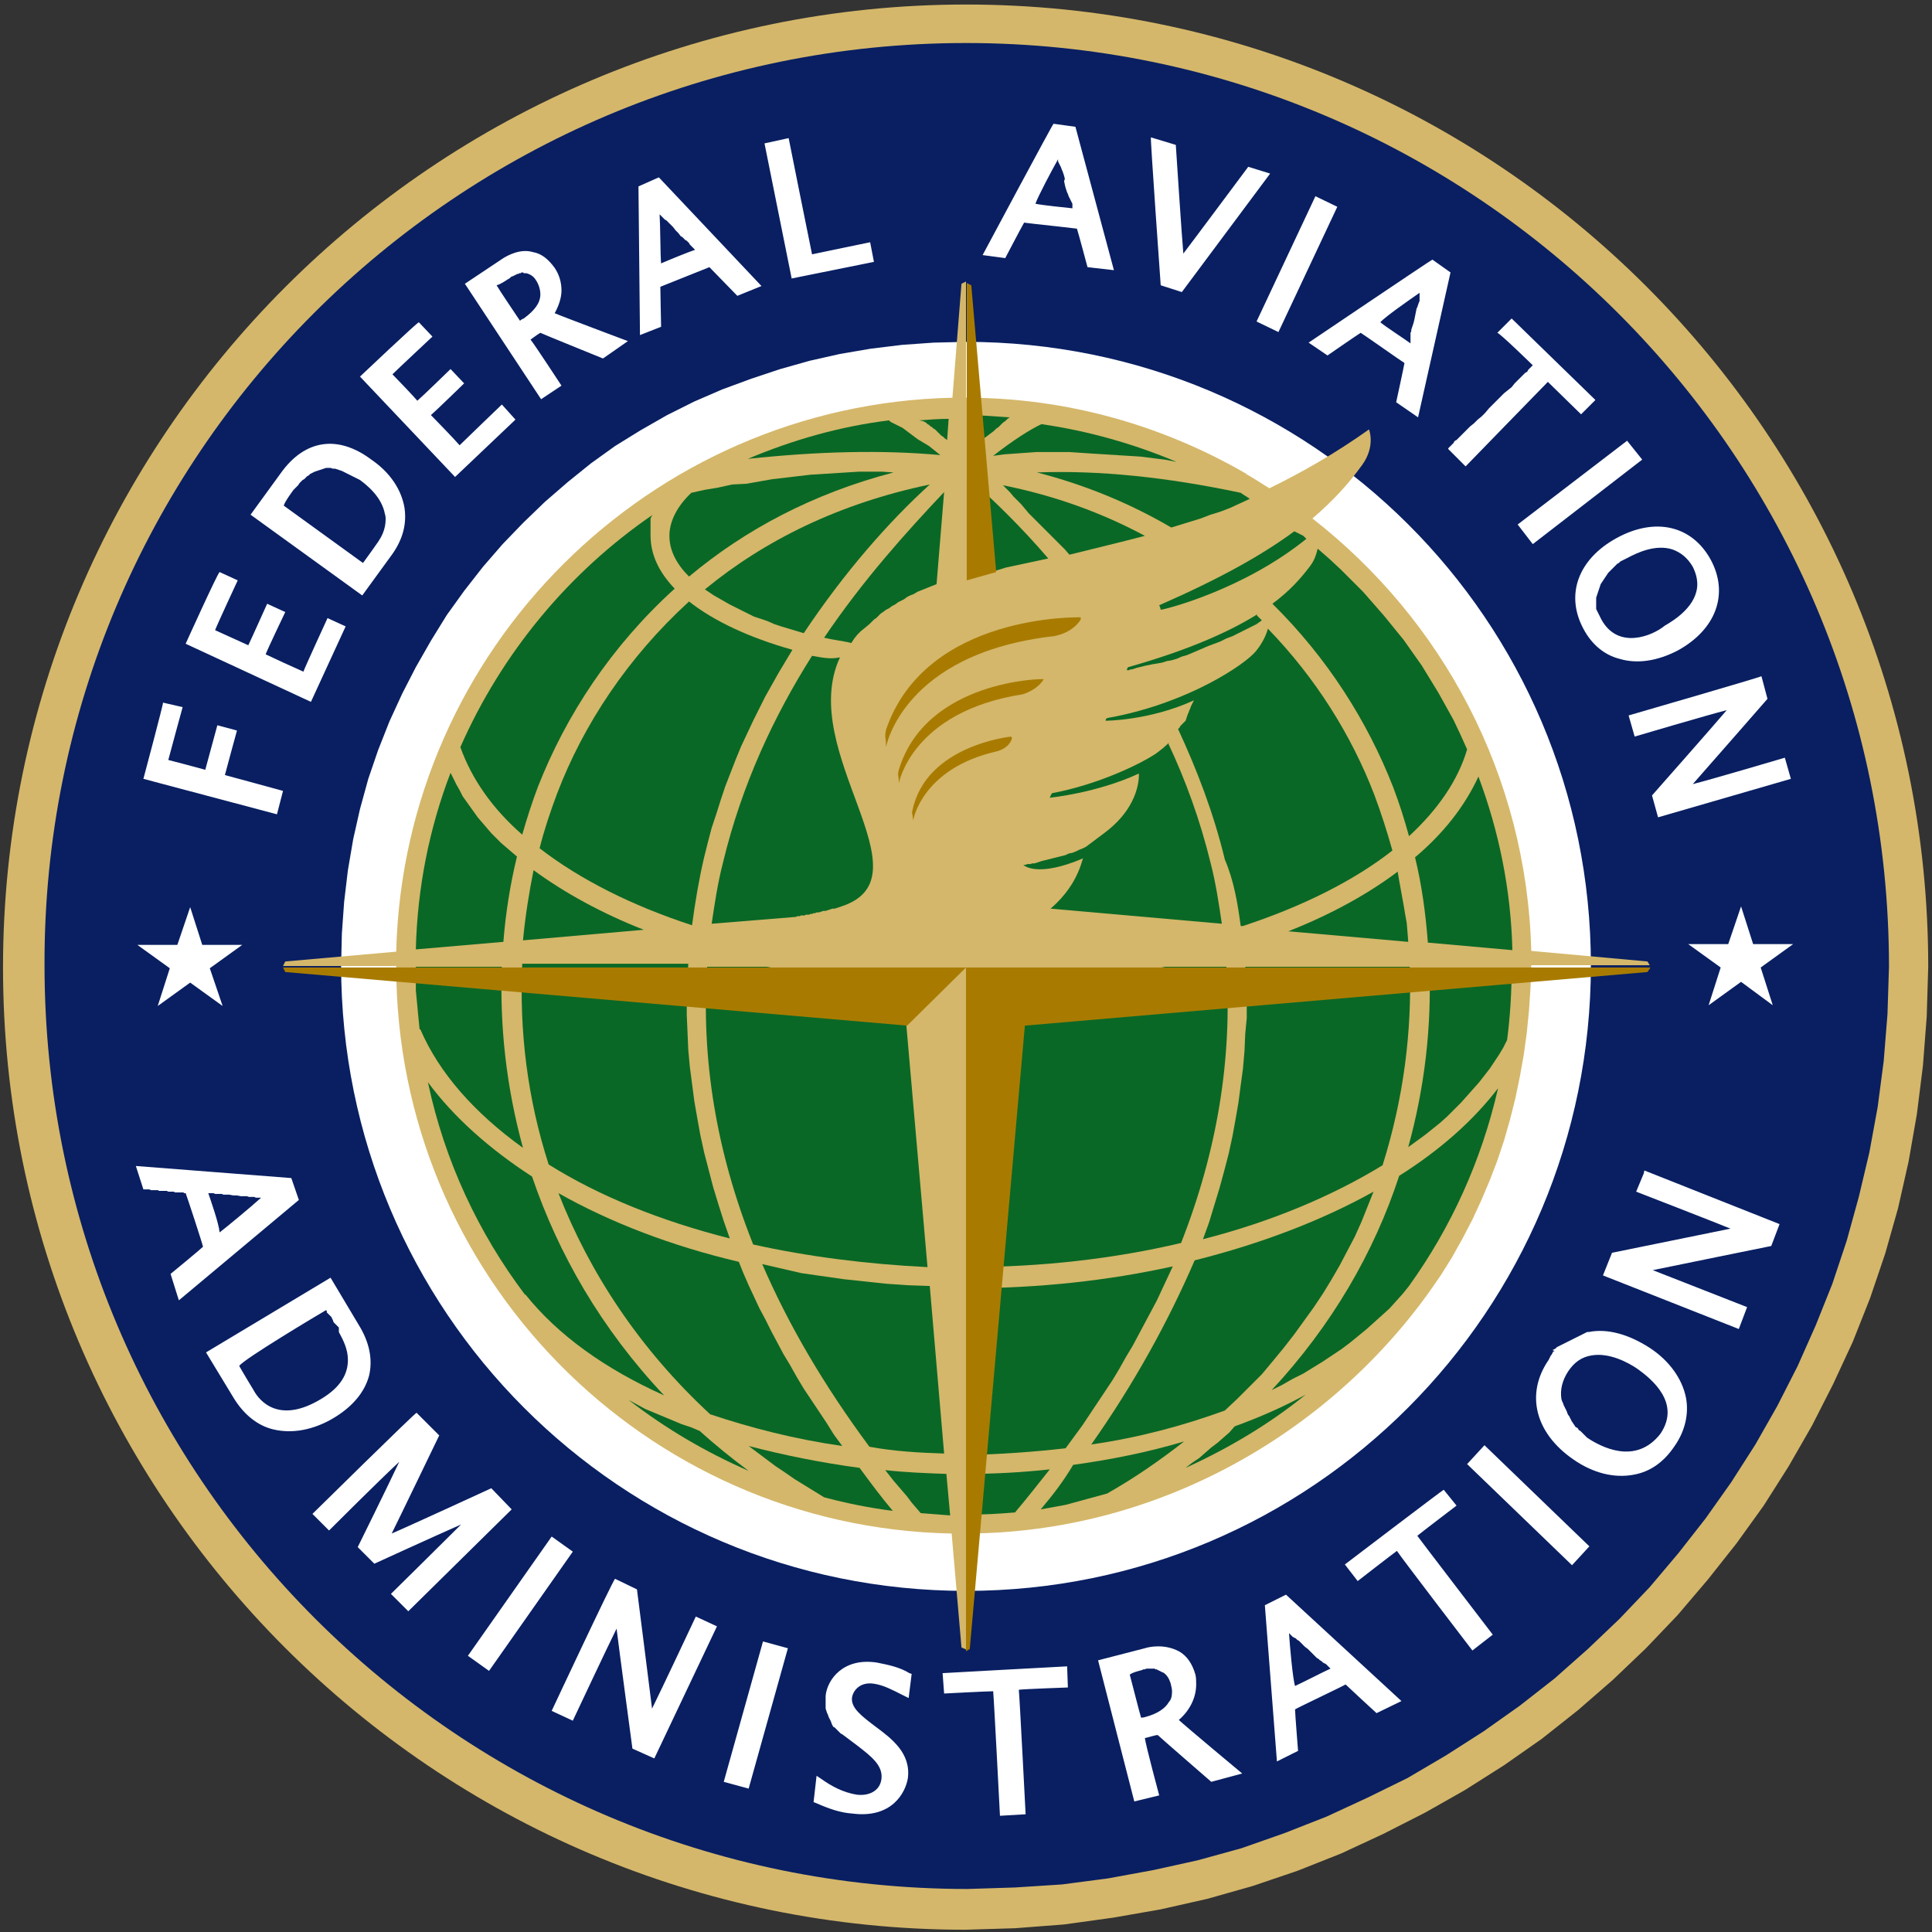
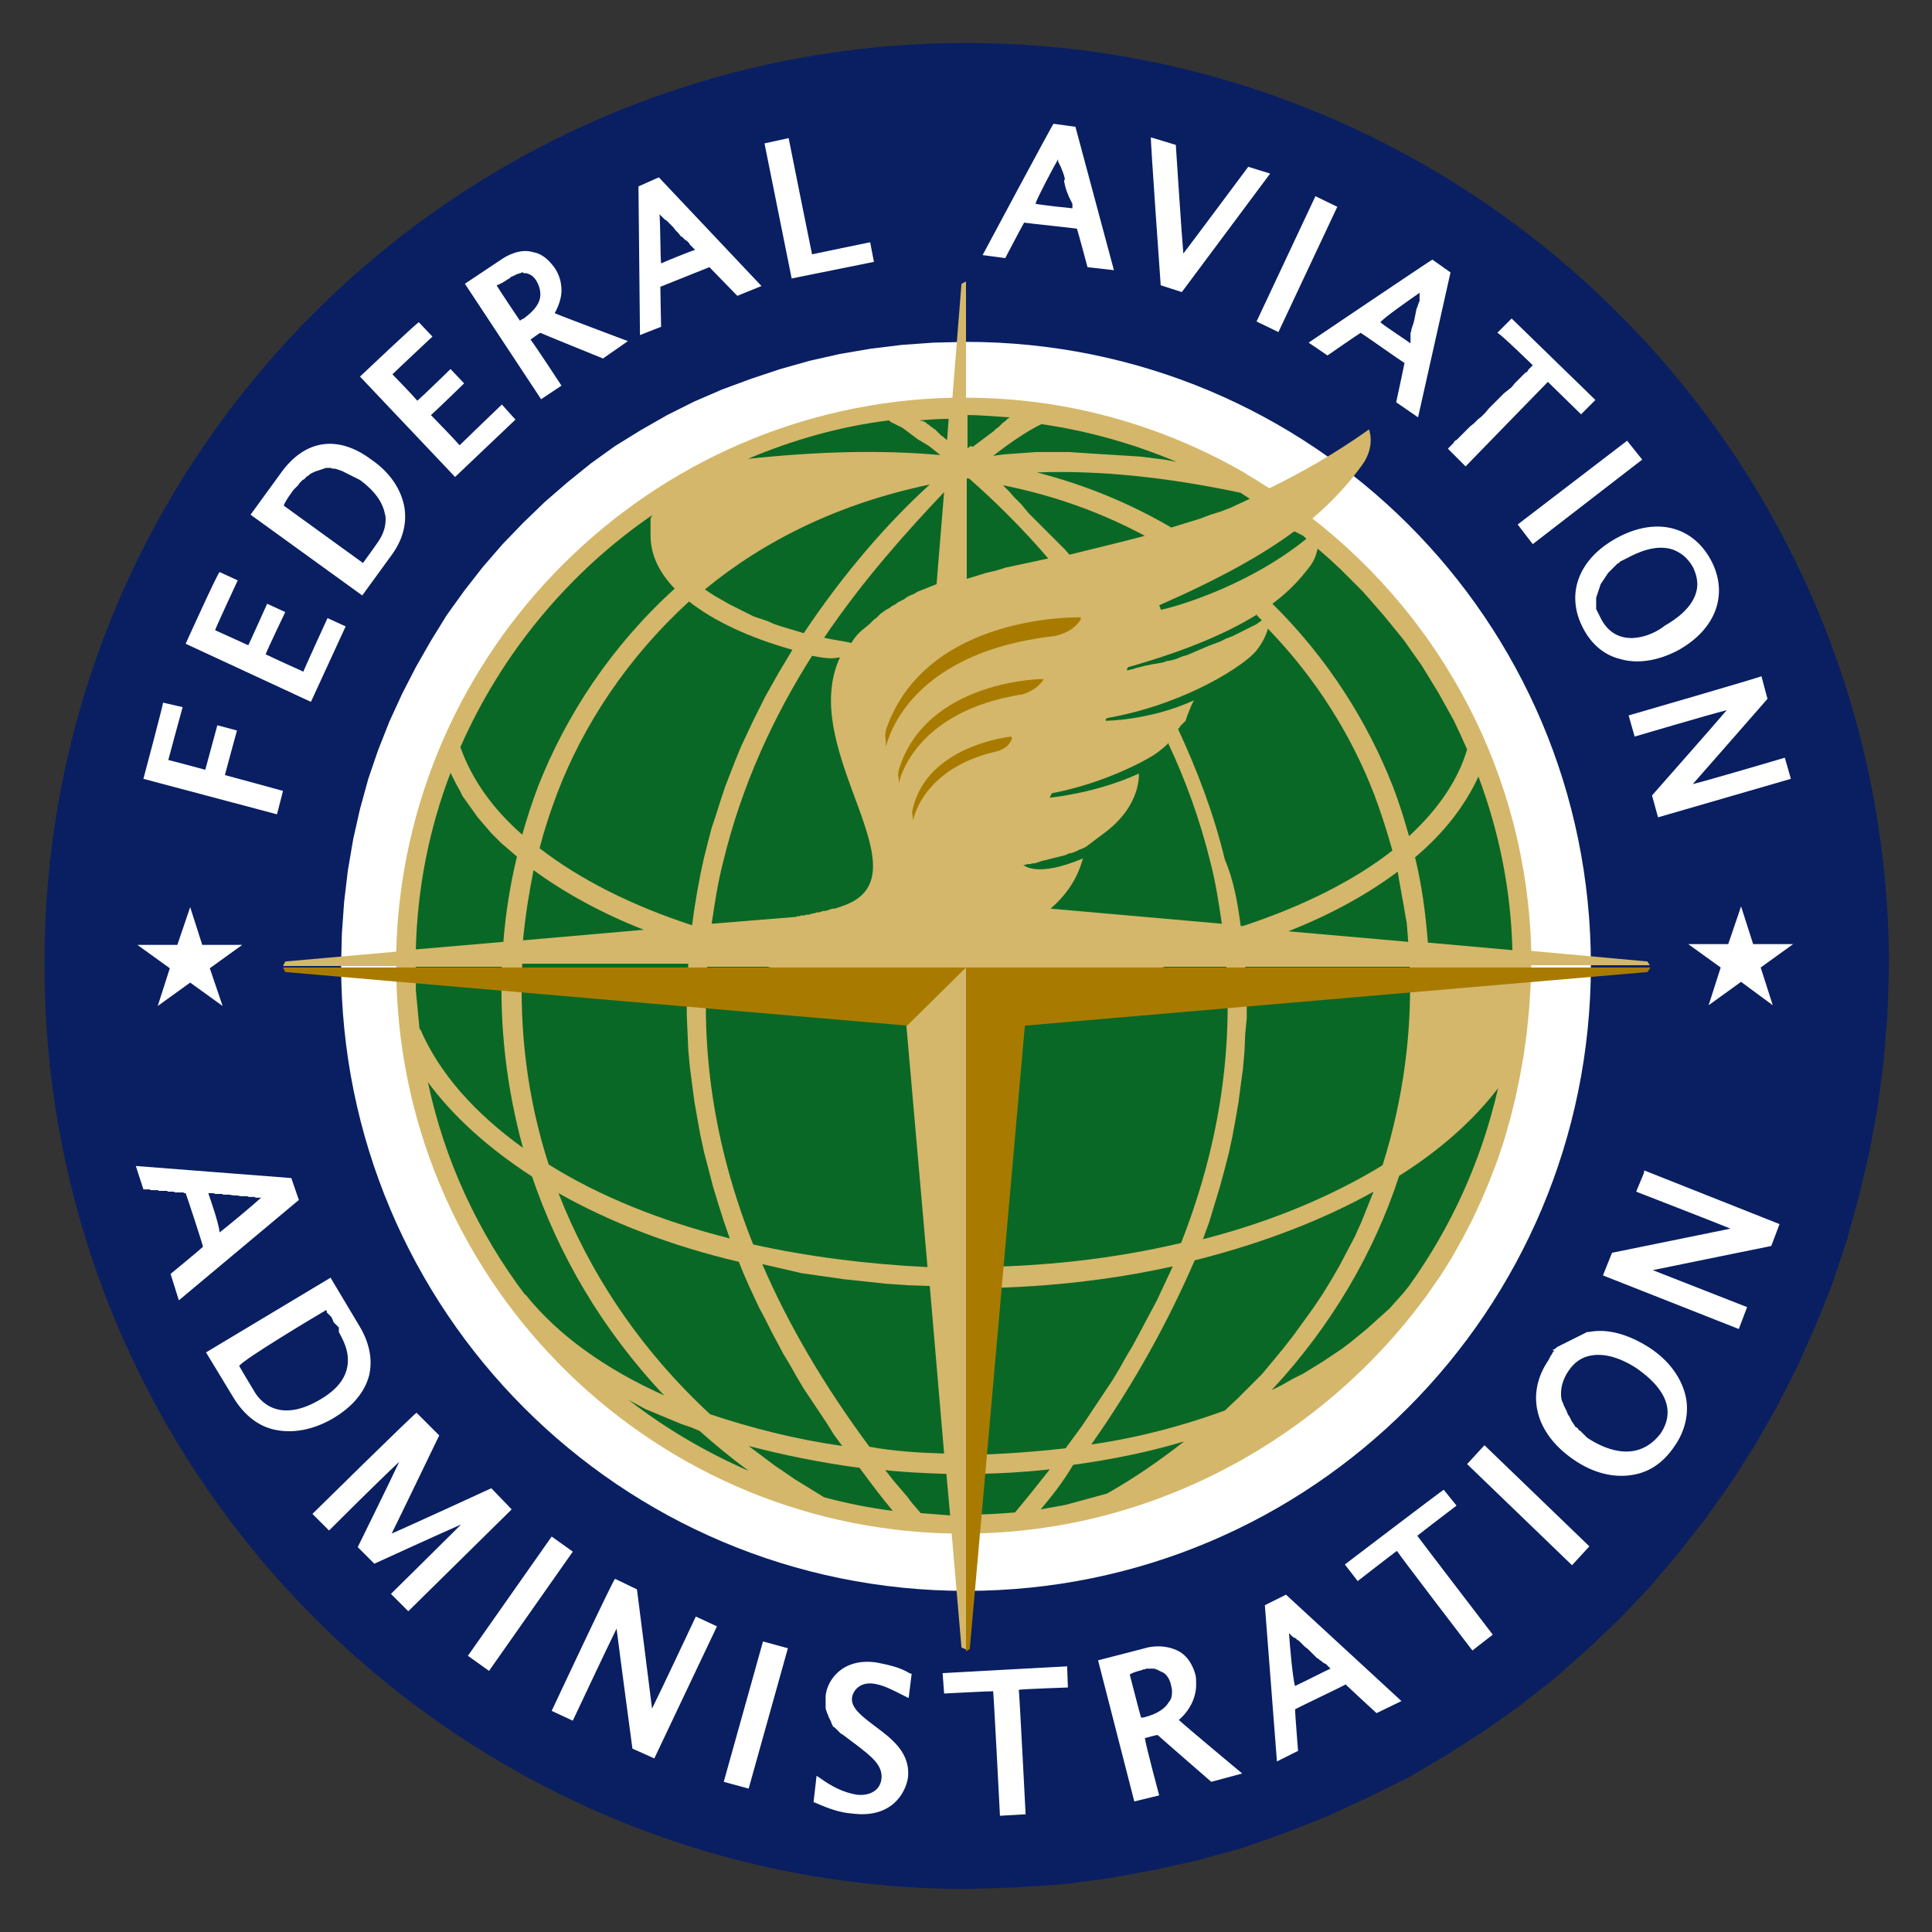
<svg xmlns="http://www.w3.org/2000/svg" width="512px" height="512px" viewBox="0 0 512 512">
  <rect x="0" y="0" width="512" height="512" fill="#333333" stroke="none" />
  <title>logo_faa</title>
  <g id="logo_faa" stroke="none" stroke-width="1" fill="none" fill-rule="evenodd">
    <g id="logoFAA" transform="translate(0, 1)" fill-rule="nonzero">
-       <path d="M511,255.2 L510.6,268.4 L509.6,281.4 L508,294.2 L505.8,306.8 L503,319.2 L499.6,331.2 L495.6,343 L491,354.6 L485.8,365.8 L480.2,376.8 L474,387.6 L467.4,398 L460.2,408 L452.6,417.6 L444.6,427 L436.2,435.8 L427.4,444.2 L418.2,452.2 L408.6,459.8 L398.6,466.8 L388.2,473.4 L377.6,479.4 L366.6,485 L355.4,490.2 L343.8,494.8 L332,498.8 L320,502.2 L307.6,505 L295,507.2 L282,509 L269,510 L255.8,510.4 C115,510.4 0.8,396 0.8,255.4 C0.8,114.8 115.2,0.2 256,0.2 C396.8,0.2 511,114.4 511,255.2 Z" id="Path" fill="#D4B76A" />
      <path d="M500.6,255.2 L500.2,267.8 L499.2,280.2 L497.6,292.4 L495.4,304.4 L492.6,316.2 L489.4,327.8 L485.6,339.2 L481.2,350.2 L476.4,361 L471,371.6 L465.2,381.8 L458.8,391.8 L452,401.4 L444.8,410.6 L437.2,419.6 L429.2,428 L420.8,436 L412,443.8 L402.8,451 L393.2,457.8 L383.2,464.2 L373,470.2 L362.4,475.4 L351.6,480.4 L340.4,484.8 L329,488.8 L317.4,492 L305.6,494.6 L293.6,496.8 L281.4,498.4 L269,499.2 L256.4,499.6 C121.4,499.6 11.799,390 11.799,254.8 C11.4,120 121,10.4 256,10.4 C391,10.4 500.6,120 500.6,255.2 Z" id="Path" fill="#091F62" />
      <path d="M256,89.6 L247.4,89.8 L239,90.4 L230.8,91.4 L222.6,92.8 L214.6,94.6 L206.8,96.8 L199,99.4 L191.4,102.2 L184,105.4 L176.8,109 L169.8,113 L163,117.2 L156.6,121.8 L150.4,126.8 L144.4,132 L138.6,137.6 L133.2,143.2 L128,149.2 L123,155.6 L118.4,162 L114.2,168.8 L110.2,175.8 L106.6,182.8 L103.2,190.2 L100.2,197.8 L97.6,205.4 L95.4,213.4 L93.6,221.4 L92.2,229.6 L91.2,238 L90.6,246.4 L90.4,254.8 C90.4,346.4 164.4,420.6 256,420.6 C347.6,420.6 421.6,346.4 421.6,254.8 C421.6,163.2 347.4,89.6 256,89.6 Z" id="Path" fill="#FFFFFF" />
      <path d="M436.6,253.8 L405.8,251 C404.6,204.4 382.2,163.2 347.8,136.4 C353.2,131.8 357.4,127.2 361,122.2 C364.6,117.2 362.8,112.8 362.8,112.8 C353.8,119.2 345,124.2 336.4,128.4 C334.4,127.2 332.4,125.8 330.2,124.6 L330.2,124.4 L330,124.4 C308.2,111.8 282.8,104.4 256,104.4 L256,73.6 L254.8,74.2 L252.4,104.4 C172.2,106.2 107,171 105,251.2 L75.6,253.8 L75,255 L105,255 C105,337 170.8,403.8 252.2,405.4 L254.8,435.6 L256.2,436.2 L256.2,405.4 C306.2,405.2 351.4,379.4 378.6,341.6 L381.8,337 L384.8,332.2 L387.6,327.2 L390.2,322.2 L392.6,317 L394.8,311.8 L396.8,306.6 L398.6,301.2 L400.2,295.6 L401.6,290 L402.8,284.2 L403.8,278.6 L404.6,272.8 L405.2,266.8 L405.6,260.8 L405.8,254.8 L437.2,254.8 L436.6,253.8 Z" id="Path" fill="#D4B76A" />
      <path d="M38,205.4 L73.4,214.8 L75,208.6 C75,208.6 61.2,204.8 59.6,204.4 C60,202.8 62.8,192.6 62.8,192.6 L57.6,191.2 C57.6,191.2 54.8,201.6 54.4,203 C53,202.6 46.2,200.8 44.6,200.4 C45,198.8 48.4,186.4 48.4,186.4 L43.2,185.2 C43.4,185.2 38,205.4 38,205.4 Z M49.2,169.6 L82.4,185 L91.6,165 L86.8,162.8 C86.8,162.8 81,175.4 80.4,177 C79,176.4 71.6,173 70.4,172.4 C71,170.8 75.6,161.2 75.6,161.2 L70.8,159 C70.8,159 66.4,168.8 65.8,170 C64.4,169.4 58.4,166.6 57,166 C57.6,164.4 63,152.8 63,152.8 L58.2,150.6 C57.8,150.6 49.2,169.6 49.2,169.6 Z M74.4,124.4 L66.4,135.4 L96,156.8 L104,145.8 C106.8,141.8 107.8,137.8 107.2,133.6 C106.4,128.8 103.4,124.2 98.4,120.8 C89.6,114.2 80.8,115.4 74.4,124.4 Z M77.8,128.8 L78.2,128.4 L78.6,128 L79,127.6 L79.4,127 L79.8,126.6 L80.2,126.2 L80.6,126 L81,125.6 L81.4,125.2 L81.8,125 L82.2,124.6 L82.6,124.4 L83,124.2 L83.4,124 L84,123.8 L84.6,123.6 L85.2,123.4 L85.8,123.2 L86.4,123 L87.6,123 L88.2,123.2 L88.8,123.2 L89.4,123.4 L90,123.6 L90.6,123.8 L91,124 L91.4,124.2 L91.8,124.4 L92.2,124.6 L92.6,124.8 L93,125 L93.4,125.2 L93.8,125.4 L94.2,125.6 L94.6,125.8 L95,126 L95.4,126.2 C99.2,129 101.4,132 102,135.2 C102.2,135.8 102.2,136.2 102.2,136.6 C102.2,139.4 101,141.4 100.2,142.6 C100.2,142.6 97.4,146.6 96.2,148.2 C94.8,147.2 76.6,134 75.2,133 C75.4,132 77.8,128.8 77.8,128.8 Z M95.4,98.8 L120.6,125.4 L136.6,110.2 L133,106.2 C133,106.2 123,115.8 121.8,117 C120.8,115.8 115.2,110 114.2,109 C115.4,108 123,100.6 123,100.6 L119.4,96.8 C119.4,96.8 111.8,104.2 110.6,105.2 C109.6,104 105,99.2 104,98.2 C105.2,97 114.6,88.2 114.6,88.2 L111,84.4 C110.6,84.4 95.4,98.8 95.4,98.8 Z M133.4,67.4 L123.2,74.2 L143.4,104.8 L148.8,101.2 C148.8,101.2 141.6,90.2 140.6,89 C141.4,88.4 142.8,87.4 143.2,87.2 C144,87.6 159.8,94 159.8,94 L166.4,89.4 C166.4,89.4 148.8,82.8 147,82 C148,80.2 148.8,78 148.8,76 C148.8,73.8 148.2,71.8 147,70 C145.4,67.8 143.6,66.2 141.2,65.8 C137.8,64.8 134.4,66.8 133.4,67.4 Z M134.6,73 L135,72.8 L135.2,72.6 L135.4,72.4 L135.8,72.2 L136,72.2 L136.2,72 L136.4,72 L136.6,71.8 L136.8,71.8 L137,71.6 L137.4,71.6 L137.6,71.4 L138,71.4 L138.2,71.2 L138.6,71.2 L138.8,71.4 L139.4,71.4 C140.4,71.6 141.4,72.2 142,73.2 C142.8,74.4 143.2,75.8 143.2,77 C143.2,79.2 141.8,81.2 138.8,83.4 C138.8,83.4 138.2,83.6 137.8,84 C137,82.8 132.4,76 131.6,74.6 C132.6,74.4 134.6,73 134.6,73 Z M169.2,48.4 L169.6,87.8 L175.2,85.6 C175.2,85.6 175,76.2 175,75 C176,74.6 187,70.2 188,69.8 C188.8,70.6 195.4,77.4 195.4,77.4 L201.8,74.8 L174.6,46 C174.6,46 169.2,48.4 169.2,48.4 Z M174.8,55.8 L175,56 L175.2,56.2 L175.4,56.4 L175.6,56.6 L175.8,56.8 L176.2,57.2 L176.6,57.4 L177,57.8 L177.4,58.2 L177.8,58.6 L178.4,59.2 L179,60 L179.8,60.8 L180.4,61.6 L180.8,61.8 L181.2,62.2 L181.6,62.6 L182,62.8 L182.4,63.2 L182.6,63.4 L182.8,63.8 L183,64 L183.2,64.2 L183.4,64.4 L183.6,64.6 L183.8,64.8 L184,65 L184.2,65.2 C182.4,65.8 177,68 175.2,68.8 C175,67 175,58.8 174.8,55.8 Z M202.6,37 L209.8,72.8 L231.6,68.4 L230.6,63.2 C230.6,63.2 217,66 215.2,66.4 C214.8,64.6 209,35.6 209,35.6 C209,35.6 202.6,37 202.6,37 Z M260.4,66.6 L266.4,67.4 C266.4,67.4 270.8,59 271.4,58 C272.6,58.2 284.2,59.4 285.4,59.6 C285.8,60.8 288.2,69.8 288.2,69.8 L295.2,70.6 L285,32.6 L279.2,31.8 C279,31.8 260.4,66.6 260.4,66.6 Z M280.4,41.2 L280.4,41.6 L280.4,41.8 L280.6,42.2 L280.8,42.6 L281,43 L281.2,43.4 L281.4,44 L281.6,44.4 L281.8,45 L282,45.6 L282.2,46.4 L282,47 L282.2,48 L282.4,48.8 L282.6,49.4 L282.8,50 L283,50.4 L283.2,51 L283.4,51.4 L283.6,51.8 L283.8,52.2 L284,52.6 L284.2,53 L284.2,53.4 L284.2,53.6 L284.2,53.8 L284.2,54 L284.2,54.2 C282.2,54 276.4,53.4 274.4,53 C275,51.2 278.8,44 280.4,41.2 Z M307.6,74.6 L313.2,76.4 L336.6,45 L330.8,43.2 C330.8,43.2 316.2,62.8 313.6,66.2 C313.2,62 311.6,37.4 311.6,37.4 L305,35.4 C304.8,35.4 307.6,74.6 307.6,74.6 Z M333,84.2 L338.8,87 L354.4,53.8 L348.6,51 L333,84.2 Z M346.8,89.8 L351.8,93.2 C351.8,93.2 359.6,87.8 360.6,87.2 C361.6,87.8 371.2,94.6 372.2,95.2 C372,96.4 370,105.6 370,105.6 L375.8,109.6 L384.4,71.2 L379.6,67.8 C379.4,67.8 346.8,89.8 346.8,89.8 Z M376.2,76.6 L376.2,76.8 L376.2,77.2 L376.2,77.4 L376.2,77.8 L376.2,78.4 L376.2,78.8 L376,79.2 L375.8,79.8 L375.6,80.4 L375.4,80.8 L375.2,81.8 L375,82.8 L374.8,83.8 L374.6,84.6 L374.4,85.2 L374.2,85.8 L374,86.4 L374,86.8 L373.8,87.2 L373.8,87.8 L373.8,88.2 L373.8,88.6 L373.8,88.8 L373.8,89.2 L373.8,89.4 L373.8,89.6 L373.8,89.8 L373.8,90 C372.2,88.8 367.2,85.6 365.8,84.4 C367,83 373.6,78.4 376.2,76.6 Z M406.2,95.8 L406.2,95.8 L406.2,95.8 L406,96 L405.8,96.2 L405.6,96.4 L405.4,96.6 L405.2,96.8 L405,97 L404.8,97.4 L404.6,97.6 L404.2,97.8 L403.8,98.2 L403.4,98.6 L403,99 L402.2,99.8 L401.4,100.6 L400.6,101.6 L399.6,102.4 L398.6,103.2 L397.6,104.2 L396.6,105.2 L394.6,107.2 L393.6,108.4 L392.6,109.4 L391.6,110.2 L390.6,111.2 L389.6,112 L388.8,112.8 L388,113.6 L387.2,114.4 L386.8,114.8 L386.4,115.2 L386,115.6 L385.6,115.8 L385.4,116 L385.2,116.4 L385,116.6 L384.8,116.8 L384.6,117 L384.4,117.2 L384.2,117.4 L384,117.6 L383.8,117.8 L383.8,117.8 L383.8,118 L383.8,118 L388.4,122.6 C388.4,122.6 409,101.4 410.2,100.2 C411.4,101.4 419,108.8 419,108.8 L422.8,105 L400.6,83.4 L396.8,87.2 C397.4,87.2 406.2,95.8 406.2,95.8 Z M402.2,138 L406.2,143.2 L435.2,120.8 L431.2,115.8 L402.2,138 Z M428.4,141.6 C418.2,147.2 414.8,156.6 419.6,165.6 C421.8,169.8 425.2,172.6 429.2,173.6 C433.8,175 439.2,174.2 444.6,171.4 C454.8,165.8 458.2,156.4 453.4,147.4 C448.4,138.2 438.6,136 428.4,141.6 Z M424.4,163.2 L424.2,162.8 L424,162.4 L423.8,162 L423.6,161.6 L423.4,161.2 L423.2,160.8 L423,160.4 L423,160.2 L423,159.8 L423,159.4 L423,159 L423,158.8 L423,158.4 L423,158.2 L423,157.8 L423,157.4 L423.2,156.8 L423.4,156.2 L423.6,155.6 L423.8,155 L424,154.4 L424.2,153.8 L424.6,153.2 L425,152.6 L425.4,152 L425.8,151.4 L426.2,150.8 L426.6,150.4 L427,150 L427.4,149.6 L427.8,149.2 L428.2,148.8 L428.6,148.4 L429,148.2 L429.4,147.8 L429.8,147.6 L430.2,147.4 L430.6,147.2 L431,147 L431.4,146.8 C434,145.4 438.8,143.2 443.2,144.6 C445.4,145.4 447.2,146.8 448.6,149.2 C449.4,150.8 449.8,152.4 449.8,153.8 C449.8,159.4 444,163.2 441.2,164.8 C437.8,167.6 428.8,171.2 424.4,163.2 Z M431.6,188.6 L433.2,194.2 C433.2,194.2 452.8,188.4 457.6,187.2 C454.4,191 437.8,209.8 437.8,209.8 L439.4,215.6 L474.6,205.4 L473,199.8 C473,199.8 453.4,205.6 448.6,206.8 C451.8,203.2 468.4,184.2 468.4,184.2 L466.8,178.2 C466.8,178.4 431.6,188.6 431.6,188.6 Z M38,314.2 L39.6,314.2 L40,314.4 L41.8,314.4 L42.2,314.6 L44.2,314.6 L44.6,314.8 L46,314.8 L46.4,315 L48.6,315 L48.8,315.2 L49.2,315.2 C49.6,316.2 53.6,328.4 53.8,329.4 C53,330.2 45.2,336.6 45.2,336.6 L47.4,343.6 L79.2,317 L77.2,311.2 L36,308 C36,308 38,314.2 38,314.2 Z M55.2,315.2 L56.6,315.2 L57,315.4 L58.8,315.4 L59.2,315.6 L60.8,315.6 L61.8,315.8 L62.8,315.8 L63.8,316 L65.4,316 L66,316.2 L67.4,316.2 L67.8,316.4 L69.2,316.4 C66.8,318.6 59.8,324.4 58.2,325.6 C58,323.2 55.8,317 55.2,315.2 Z M54.6,357.4 L62,369.6 C64.6,373.8 68.2,376.8 72.4,377.8 C77.4,379 83,378 88.4,374.8 C93.4,371.8 96.6,368 97.8,363.6 C98.8,359.4 98,354.8 95,350 L87.6,337.6 C87.6,337.6 54.6,357.4 54.6,357.4 Z M86.4,346.2 L86.4,346.2 L86.4,346.2 L86.6,346.4 L86.6,346.6 L86.6,346.8 L86.8,347 L87,347.2 L87.2,347.4 L87.4,347.6 L87.6,347.8 L87.8,348 L88,348.4 L88.2,348.8 L88.4,349.4 L88.6,349.6 L88.8,349.8 L89,350 L89.2,350.2 L89.4,350.4 L89.6,350.6 L89.8,350.8 L89.8,351 L89.8,351.2 L89.8,351.4 L89.8,351.4 L89.8,351.6 L89.8,351.6 L89.8,351.8 L89.8,351.8 L89.8,352 L89.8,352 C91,354.2 92.2,356.6 92.2,359.4 C92.2,363 90.4,366.6 85,369.8 C74,376.4 68.8,370.4 67.2,367.4 C67.2,367.4 64.4,362.8 63.4,361 C64.2,359.4 85,347 86.4,346.2 Z M82.8,400.2 L87.2,404.6 C87.2,404.6 100.6,391.2 105.8,386.4 C102.8,392.8 94.8,409 94.8,409 L99.2,413.4 C99.2,413.4 115.8,405.8 122.2,403 C117.2,408 103.6,421.4 103.6,421.4 L108.2,426 L135.6,399 L130.2,393.4 C130.2,393.4 107.6,403.8 103.8,405.4 C105.6,401.8 116.4,379.4 116.4,379.4 L110.4,373.4 C110.2,373.2 82.8,400.2 82.8,400.2 Z M124,437.8 L129.6,441.8 L151.8,410.2 L146.2,406.2 L124,437.8 Z M146.2,452.4 L151.8,455 C151.8,455 161.2,435 163.4,430.6 C164,435.6 167.6,462.4 167.6,462.4 L173.4,465 L190,430 L184.4,427.4 C184.4,427.4 175,447.4 172.8,451.8 C172.2,446.8 168.8,420.2 168.8,420.2 L163,417.4 C162.6,417.4 146.2,452.4 146.2,452.4 Z M191.8,471.2 L198.4,473 L208.8,435.8 L202.2,434 L191.8,471.2 Z M218.8,448.4 L218.8,449 L218.8,449.6 L218.8,450.2 L218.8,450.8 L218.8,451.2 L218.8,451.8 L219,452.4 L219.2,453 L219.4,453.4 L219.6,454 L219.8,454.4 L220,454.8 L220.2,455.2 L220.4,455.8 L220.6,456.2 L220.8,456.6 L221.2,456.8 L221.6,457.2 L222,457.6 L222.4,458 L222.8,458.4 L223.2,458.6 L224,459.2 L224.8,459.8 L225.6,460.4 L226.4,461 L227.2,461.6 C230.8,464.4 234,466.8 233.6,470.4 C233.2,473.8 230,475 227,474.6 C223.4,474 220.4,472.4 217.6,470.4 L216.4,469.6 L215.6,476.6 L216.2,476.8 C219.8,478.4 222.8,479.4 225.8,479.6 C236.4,481 240,474 240.6,470.2 C241.4,463.6 236.4,459.8 231.8,456.4 C228.4,453.8 225.4,451.6 225.8,448.8 C226,447.4 227.6,444.6 231.6,445.2 C234.2,445.6 236.4,446.8 238.8,448 L240.8,449 L241.6,442.6 L241,442.4 C238.4,440.8 235.4,440.2 232.4,439.6 C223.4,438.2 219.2,444.2 218.8,448.4 Z M249.8,442.4 L250.2,447.8 C250.2,447.8 261.6,447.2 263.2,447.2 C263.4,449 265,480.2 265,480.2 L271.8,479.8 C271.8,479.8 270.2,448.6 270,446.8 C271.6,446.6 283,446.2 283,446.2 L282.8,440.6 C282.4,440.6 249.8,442.4 249.8,442.4 Z M303.4,435.8 L291,439 L300.6,476.4 L307.2,474.8 C307.2,474.8 303.6,461.4 303.4,459.6 C304.4,459.4 306.2,458.8 306.8,458.8 C307.4,459.4 321,471.2 321,471.2 L329.2,469 C329.2,469 313.6,456 312.4,454.8 C315.2,452.4 317,449 317,445.4 C317,444.6 317,443.6 316.8,442.8 C316,440 314.6,437.8 312.4,436.6 C308.6,434.6 304.6,435.4 303.4,435.8 Z M302.6,441.6 L303,441.4 L303.4,441.4 L303.8,441.2 L306,441.2 L306.2,441.4 L306.6,441.4 L306.8,441.6 L307,441.6 L307.2,441.8 L307.4,441.8 L307.6,442 L307.8,442 L308,442.2 L308.2,442.2 C309.2,442.8 309.8,443.8 310.2,445 C310.4,445.8 310.6,446.6 310.6,447.2 C310.6,448.4 310.4,449.4 309.8,450 C308.8,451.8 306.6,453.2 303.6,454 C303.6,454 303,454.2 302.4,454.2 C302,453 299.8,444.2 299.4,442.8 C300,442.2 302.6,441.6 302.6,441.6 Z M335.2,424.4 L338.4,465.8 L344,463 C344,463 343.2,453 343.2,452 C344.2,451.4 355.6,446 356.6,445.4 C357.4,446.2 364.8,453 364.8,453 L371.4,449.8 L340.8,421.6 C340.8,421.6 335.2,424.4 335.2,424.4 Z M341.6,431.8 L341.8,432 L342,432.2 L342.2,432.4 L342.6,432.8 L343,433 L343.4,433.2 L343.8,433.6 L344.2,433.8 L344.6,434.2 L345,434.6 L345.8,435.4 L346.6,436 L347.4,436.8 L348.2,437.6 L348.6,438 L349,438.4 L349.4,438.6 L349.8,439 L350.2,439.2 L350.6,439.6 L351,439.8 L351.4,440 L351.6,440.2 L351.8,440.4 L352,440.6 L352.2,440.8 L352.4,441 L352.6,441.2 C350.8,442 345,445 343.2,445.8 C342.6,444 341.8,435 341.6,431.8 Z M356.4,413.6 L359.8,418 C359.8,418 368.8,411 370.2,410 C371.2,411.6 390.2,436.4 390.2,436.4 L395.6,432.2 C395.6,432.2 376.6,407.4 375.6,406 C376.8,405 386,398 386,398 L382.6,393.8 C382.4,393.8 356.4,413.6 356.4,413.6 Z M388.8,387 L416.6,413.8 L421.2,408.8 L393.4,382 L388.8,387 Z M421,352 L420.6,352 L420.2,352.2 L419.8,352.4 L419.4,352.6 L419,352.8 L418.6,353 L418.2,353.2 L417.8,353.4 L417.4,353.6 L417,353.8 L416.6,354 L416.2,354.2 L415.8,354.4 L415.4,354.6 L415,354.8 L414.6,355 L414.2,355.2 L413.8,355.4 L413.4,355.6 L413,355.8 L412.6,356 L412.2,356.4 L411.8,356.6 L411.4,356.8 L412,357 L411.6,357.2 L411.4,357.6 L411.2,358 L411,358.2 L410.8,358.6 L410.6,359 L410.4,359.4 C404.2,368.4 406.8,378.8 417,385.8 C422.2,389.4 427.8,390.8 433,389.8 C437.4,389 441,386.4 443.8,382.2 C446.6,378.2 447.6,373.6 446.8,369.4 C445.8,364.4 442.4,359.6 437.2,356.2 C431.6,352.6 426,351 421,352 Z M420.6,380 L420.4,379.8 L420.2,379.6 L420,379.4 L419.8,379.2 L419.6,379 L419.4,378.8 L419.2,378.6 L419,378.4 L418.8,378.2 L418.4,378 L418.2,377.6 L418,377.4 L417.6,377.2 L417.4,377 L417.2,376.6 L417,376.4 L416.8,376 L416.6,375.8 L416.4,375.4 L416.2,375 L416,374.6 L415.8,374.2 L415.6,374 L415.4,373.6 L415.2,373 L415,372.6 L414.8,372.2 L414.6,371.8 L414.4,371.4 L414.2,370.8 L414,370.4 L413.8,369.8 C413.4,367.4 414,364.8 415.6,362.4 C417.2,360 419.2,358.6 421.8,358.2 C426.4,357.4 431.4,360 434,361.8 C437.6,364.4 445.6,370.8 440,379 C433.4,387.4 424.2,382.4 420.6,380 Z M435.6,310 L433.6,314.8 C433.6,314.8 454.2,322.8 458.6,324.6 C453.6,325.6 427.2,331 427.2,331 L424.8,337 L460.8,351.2 L463,345.4 C463,345.4 442.6,337.4 438,335.6 C442.8,334.6 469.4,329.2 469.4,329.2 L471.6,323.4 L435.8,309.2 C435.8,309 435.6,310 435.6,310 Z M447.4,249.2 L458,249.2 L461.4,239.2 L464.6,249.2 L475.2,249.2 L466.6,255.4 L469.8,265.4 L461.4,259.2 L452.8,265.4 L456,255.4 L447.4,249.2 Z M36.4,249.4 L47,249.4 L50.4,239.4 L53.6,249.4 L64.2,249.4 L55.6,255.6 L59,265.6 L50.4,259.4 L41.8,265.6 L45,255.6 L36.4,249.4 Z" id="Shape" fill="#FFFFFF" />
      <g id="Group" transform="translate(110, 109)" fill="#0A6826">
        <path d="M147.8,8.4 L148.6,7.8 L149.4,7.2 L150.2,6.6 L151,6 L151.8,5.4 L152.6,4.8 L153.4,4.2 L154,3.6 L154.6,3.2 L155.2,2.6 L155.8,2 L156.4,1.6 L157,1 L157.6,0.6 C154,0.4 150.2,5.68434189e-14 146.4,5.68434189e-14 L146.4,8.8 L147.2,8.2 L147.8,8.4 Z" id="Path" />
        <path d="M156.2,10.4 L159,10.2 L161.8,10 L164.6,9.8 L173.4,9.8 L176.4,10 L179.4,10.2 L182.6,10.4 L185.8,10.6 L189,10.8 L192.2,11 L195.4,11.4 L198.6,11.8 L201.8,12.4 C190.4,7.6 178.4,4.2 166,2.4 C163,3.8 158.6,6.6 153.2,10.8 L156.2,10.4 Z" id="Path" />
        <path d="M164.8,15.2 C178,18.6 189.8,23.6 200.4,29.8 L203,29 L205.6,28.2 L208.2,27.4 L210.8,26.4 L213.4,25.6 L216,24.6 L218.6,23.4 L221.2,22.2 C220.4,21.6 219.6,21.2 218.8,20.6 C199,16.4 181.2,14.6 164.8,15.2 Z" id="Path" />
        <path d="M223.2,52.8 C215.8,57.4 205.2,62.2 189,66.8 C188.8,66.8 188.6,67.6 188.6,67.6 L189.2,67.6 L189.6,67.4 L190,67.4 L190.6,67.2 L191.2,67 L192,66.8 L192.8,66.6 L193.6,66.4 L194.6,66.2 L195.6,66 L196.8,65.8 L198,65.6 L199.2,65.2 L200.4,65 L201.8,64.6 L203.2,64 L204.6,63.6 L206,63 L207.4,62.4 L208.8,61.8 L210.2,61.2 L211.8,60.6 L213.4,60 L215,59.2 L216.6,58.6 L218.2,57.8 L219.8,57 L221.4,56.2 L223,55.4 L224.4,54.4 C224,54 223.6,53.6 223,53 C223,53 223.2,53 223.2,52.8 Z" id="Path" />
        <path d="M156.6,19.4 L157.6,20.4 L158.6,21.6 L159.6,22.6 L160.6,23.6 L161.6,24.8 L162.6,26 L163.8,27.2 L165,28.4 L166.2,29.6 L167.4,30.8 L168.6,32 L169.8,33.2 L171,34.4 L172.2,35.6 L173.4,37 C179.8,35.4 186.6,33.8 193.4,32 C182.2,26 169.8,21.4 155.8,18.6 L156.6,19.4 Z" id="Path" />
        <path d="M197.6,51.6 C199.2,51.4 219.6,46.2 236.2,32.8 L236,32.6 L235.8,32.4 L235.6,32.2 L235.4,32 L235,31.8 L234.6,31.6 L234.2,31.4 L233.8,31.2 L233.4,31 L233,30.8 C224.6,37 213.6,43.2 197.2,50.4 C197.6,51.2 197.6,51.6 197.6,51.6 Z" id="Path" />
        <path d="M218.8,135.4 L219.4,135.4 C235.2,130.2 248.8,123.4 259,115.4 C257.6,110.4 256,105.4 254.2,100.6 C248.2,85 238.8,69.8 226,56.6 C225.6,58.2 224.6,60.4 222.8,62.6 C220,66 205.4,76 185,80 C185,80 183.6,80.2 183.2,80.4 C183,80.6 183,81 183,81 C183,81 194.6,81 206.4,75.6 L206.2,76 L206,76.4 L205.8,76.8 L205.6,77.2 L205.4,77.8 L205.2,78.2 L205,78.8 L204.8,79.2 L204.6,79.8 L204.4,80.4 L204.2,81 L204,81.2 L203.8,81.4 L203.6,81.6 L203.4,81.8 L203.2,82 L203,82.2 L202.8,82.4 L202.6,82.8 L202.4,83 L202.2,83.2 C207.2,94 211.6,105.4 214.6,117.8 C217,123.4 218,129.4 218.8,135.4 Z" id="Path" />
        <path d="M146.2,16.8 L146.2,43.4 L148.8,42.6 L151.4,41.8 L154,41.2 L156.6,40.4 L159.4,39.8 L162.2,39.2 L165,38.6 L167.8,38 C160.6,29.6 153.2,22.4 146.8,16.8 L146.2,16.8 Z" id="Path" />
        <path d="M263,137 L262.8,134.6 L262.4,132.4 L262,130 L261.6,127.8 L261.2,125.6 L260.8,123.4 L260.4,121 C252.4,127 242.6,132.4 231.4,136.8 L263.2,139.6 L263,137 Z" id="Path" />
        <path d="M215,146.2 L198.8,146.2 C182.6,149.6 164.6,151.4 146,151.4 L146,151.4 C146,151.4 146,225.8 146,225.8 C166,225.8 185.2,223.6 203,219.4 C212.6,195 216.6,170.4 215,146.2 Z" id="Path" />
-         <path d="M215.8,269.6 L214.2,271 L212.6,272.4 L211,273.6 L209.4,275 L207.8,276.4 L206,277.6 L204.2,279 C215.6,273.8 226.4,267.4 236,259.6 C230.2,262.8 223.8,265.6 217.2,268 L215.8,269.6 Z" id="Path" />
        <path d="M165.8,290 L168,289.6 L170.2,289.2 L172.4,288.8 L174.6,288.2 L176.8,287.6 L179,287 L181.2,286.4 L183.4,285.8 C190.8,281.6 197.4,277 203.8,272 C194.4,274.8 184.6,276.8 174.4,278.2 C171.8,282.6 169,286.2 165.8,290 Z" id="Path" />
        <path d="M146,280.6 L146,280.6 L146,291.4 C150.4,291.4 154.6,291.2 159,290.8 C162.2,287 165.2,283.2 168.2,279.4 C160.8,280.2 153.6,280.6 146,280.6 Z" id="Path" />
        <path d="M172.4,273.8 L174.6,270.8 L176.8,267.8 L178.8,264.8 L180.8,261.8 L182.8,258.8 L184.8,255.8 L186.6,252.8 L188.4,249.6 L190.2,246.6 L191.8,243.6 L193.4,240.6 L195,237.6 L196.6,234.6 L198,231.6 L199.4,228.6 L200.8,225.6 C183.6,229.4 165.2,231.4 146.2,231.4 L146.2,275.6 L146.2,275.6 C155,275.4 163.8,274.8 172.4,273.8 Z" id="Path" />
        <path d="M260.8,201.6 C254.2,221.8 243,241.2 227,258.4 L229.8,257 L232.6,255.4 L235.4,254 L238,252.4 L240.6,250.8 L243,249.2 L245.4,247.6 L247.8,245.8 L250,244 L252.2,242.2 L254.2,240.4 L256.2,238.6 L258.2,236.8 L260,234.8 L261.8,232.8 L263.4,230.8 C274.6,215.2 282.6,197.6 287,178.4 C280.4,187 271.6,194.8 260.8,201.6 Z" id="Path" />
-         <path d="M268.8,146.2 C269.4,162 267.6,178 263.2,194 L265.4,192.4 L267.6,190.8 L269.6,189.2 L271.6,187.6 L273.6,185.8 L275.4,184 L277.2,182.2 L278.8,180.4 L280.4,178.6 L282,176.8 L283.4,175 L284.8,173.2 L286,171.4 L287.2,169.6 L288.4,167.6 L289.4,165.6 C290.2,159.4 290.6,153.2 290.6,146.6 L268.8,146.6 L268.8,146.2 Z" id="Path" />
        <path d="M88.4,273.2 L90.8,275 L93.2,276.8 L95.6,278.6 L98,280.2 L100.6,282 L103.2,283.6 L105.8,285.2 L108.4,286.8 C114.4,288.4 120.4,289.6 126.6,290.4 C123.4,286.6 120.6,282.8 117.8,279 C107.4,277.6 97.6,275.6 88.4,273.2 Z" id="Path" />
        <path d="M168.4,130.8 L213.8,134.8 C213,129.4 212.2,124 210.8,118.6 C208,107.2 204.2,96.8 199.6,87 C199.6,86.8 199.6,86.8 199.8,86.8 C198.8,87.8 197.6,88.8 196.2,89.8 C191.6,92.8 180.6,98 168.8,100.2 C168.4,100.8 168.2,101.4 168.2,101.4 C168.2,101.4 180.6,100.2 191.8,95 C191.8,95 192.6,103.4 182.6,110.8 L181.8,111.4 L181,112 L180.2,112.6 L179.4,113.2 L178.6,113.8 L177.8,114.4 L177,114.8 L176,115.2 L175.2,115.6 L174.2,116 L173.2,116.2 L172.4,116.6 L171.6,116.8 L170.8,117 L170,117.2 L169.2,117.4 L168.4,117.6 L167.6,117.8 L166.8,118 L166,118.2 L165.4,118.4 L164.8,118.6 L164.2,118.8 L163.6,118.8 L163,119 L162.2,119 L161.8,119.2 L161.2,119.2 C161.2,119.2 164.6,122.8 177.2,117.4 C176.8,116.4 176.6,123.8 168.4,130.8 Z" id="Path" />
        <path d="M73,268.2 L70.6,267.4 L68.2,266.4 L65.8,265.4 L63.4,264.4 L61,263.4 L58.8,262.2 L56.6,261 C66.4,268.6 77,274.8 88.4,279.8 C83.8,276.4 79.4,272.8 75.4,269.2 L73,268.2 Z" id="Path" />
        <path d="M179.2,272.8 C191.8,271 203.6,267.8 214.6,263.8 L218,260.6 L221.2,257.4 L224.4,254.2 L227.4,250.6 L230.2,247.2 L233,243.6 L235.6,240 L238.2,236.4 L240.6,232.8 L242.8,229.2 L245,225.4 L247,221.6 L249,217.8 L250.8,213.8 L252.4,209.8 L254,205.8 C240.4,213.4 224.2,219.6 206.6,224 C199.6,240.2 190.6,256.6 179.2,272.8 Z" id="Path" />
        <path d="M134.6,1.6 L135,1.8 L135.4,2 L135.8,2.4 L136.2,2.6 L136.6,3 L137,3.2 L137.4,3.6 L137.8,3.8 L138.2,4.2 L138.6,4.6 L139,5 L139.4,5.4 L140,5.8 L140.4,6.2 L141,6.6 C141,6.6 141.4,1 141.4,1 C138.8,1 136.2,1.2 133.6,1.4 L134.6,1.6 Z" id="Path" />
        <path d="M124.6,279.6 L126.8,282.4 L128,283.8 L129.2,285.2 L130.4,286.6 L131.6,288.2 L132.8,289.6 L134,291 C136.6,291.2 139.2,291.4 141.8,291.6 L140.8,280.6 C135.2,280.4 130,280.2 124.6,279.6 Z" id="Path" />
        <path d="M31,201.8 C19.6,194.4 10.2,186 3.4,176.8 C7.8,197.6 16.8,216.8 29.2,233.2 L29.2,233 C37.8,243.8 50.4,252.8 66,259.8 C49.4,242.2 38,222.4 31,201.8 Z" id="Path" />
        <path d="M263.6,146.2 L220,146.2 L220.2,150.8 L220.4,155.2 L220.4,159.8 L220,164 L219.8,168.6 L219.4,173.2 L218.8,177.6 L218.2,182.2 L217.4,186.8 L216.6,191.2 L215.6,195.8 L214.4,200.4 L213.2,204.8 L211.8,209.4 L210.4,214 L208.8,218.4 C226.8,213.8 243,207 256.4,198.8 C262,181 264.2,163.2 263.6,146.2 Z" id="Path" />
        <path d="M28.4,111.2 C29.6,107 31,102.6 32.6,98.4 C40,79.6 52,61.2 68.8,46 C64.6,41.6 62.4,37 62.4,31.8 L62.4,31.6 L62.4,31.2 L62.4,30.8 L62.4,30.4 L62.4,30.2 L62.4,29.8 L62.4,29.4 L62.4,29 L62.4,28.8 L62.4,28.4 L62.4,28 L62.4,27.6 L62.4,27.4 L62.6,27 L62.8,26.6 L63,26.4 C40.8,41.6 23,63 12,88 C15,96.4 20.4,104.2 28.4,111.2 Z" id="Path" />
-         <path d="M126.8,15.2 L123.8,15 L117.6,15 L114.4,15.2 L111.2,15.4 L108,15.6 L104.8,15.8 L101.4,16.2 L98,16.6 L94.6,17 L91.2,17.6 L87.8,18.2 L84,18.4 L80.4,19.2 L76.8,19.8 L73.2,20.6 C69.4,24.2 67.4,28.2 67.4,32 C67.4,35.8 69.2,39.4 72.6,42.8 C87.4,30.4 105.4,20.8 126.8,15.2 Z" id="Path" />
        <path d="M27,117 L25.6,115.8 L24.2,114.6 L22.8,113.4 L21.4,112 L20.2,110.8 L19,109.4 L17.8,108 L16.6,106.6 L15.6,105.2 L14.6,103.8 L13.6,102.4 L12.6,101 L11.8,99.4 L11,98 L10.2,96.4 L9.4,94.8 C3.8,109.4 0.6,125.2 0.2,141.6 L23.4,139.6 C24,132 25.2,124.4 27,117 Z" id="Path" />
        <path d="M28.6,194.2 C24.2,178.2 22.4,162 23,146.2 L0.2,146.2 L0.2,148.2 L0.2,150.4 L0.2,152.4 L0.4,154.6 L0.6,156.6 L0.8,158.8 L1,160.8 L1.2,162.8 C1.2,162.8 1.4,162.8 1.4,162.8 C6.4,174.4 15.8,185 28.6,194.2 Z" id="Path" />
        <path d="M108.4,59 C110.8,59.6 113.2,59.8 115.6,60.4 L116.4,59.2 L117.2,58.2 L118.2,57.2 L119.2,56.4 L120.4,55.4 L121,54.8 L121.6,54.2 L122.2,53.8 L122.8,53.2 L123.4,52.6 L124,52.2 L124.8,51.6 L125.6,51.2 L126.4,50.6 L127.2,50.2 L128,49.6 L128.8,49.2 L129.6,48.8 L130.4,48.2 L131.2,47.8 L132.2,47.4 L133.2,46.8 L134.2,46.4 L135.2,46 L136.2,45.6 L137.2,45.2 L138.2,44.8 C138.2,44.8 140.2,20.4 140.2,20.4 C130.2,31 118.8,43.6 108.4,59 Z" id="Path" />
        <path d="M227.2,50 C241.8,64.4 252.4,81.2 259.2,98.6 C260.8,102.8 262.2,107.2 263.4,111.6 C271,104.6 276.4,96.8 278.8,88.6 L277,84.6 L275.2,80.8 L273.2,77.2 L271.2,73.6 L269,70 L266.8,66.4 L264.4,63 L262,59.6 L259.4,56.4 L256.8,53.2 L254,50 L251.2,46.8 L248.4,44 L245.4,41 L242.4,38.2 L239.2,35.4 C238.8,37 238.4,38.4 237.2,40 C234.8,43.2 231.8,46.6 227.2,50 Z" id="Path" />
        <path d="M265,117.2 C266.8,124.6 267.8,132 268.4,139.8 L290.8,141.8 C290.4,125.6 287.2,110.2 281.8,95.8 C278.2,103.6 272.6,110.8 265,117.2 Z" id="Path" />
        <path d="M78.2,264.8 C89,268.4 100.6,271.4 113.2,273.2 L111,270.2 L109,267 L107,264 L105,261 L103,258 L101.2,255 L99.4,251.8 L97.6,248.8 L96,245.8 L94.4,242.8 L92.8,239.6 L91.2,236.6 L89.8,233.6 L88.4,230.6 L87,227.4 L85.8,224.4 C68,220.2 51.8,214 38,206.2 C46.2,227.2 59.4,247.4 78.2,264.8 Z" id="Path" />
        <path d="M140.2,275.2 L136.4,230.8 L130.6,230.6 L124.8,230.2 L119.2,229.6 L113.6,229 L108,228.2 L105.2,227.8 L102.4,227.4 L99.8,226.8 L97.2,226.2 L94.6,225.6 L92,225 C99,241.2 108.4,257.2 120.4,273.4 C126.8,274.6 133.6,275 140.2,275.2 Z" id="Path" />
        <path d="M93.2,146.2 L77.4,146.2 C75.8,170.6 79.8,195.2 89.6,219.8 C104,223 119.6,225 135.8,225.8 L130.2,161.8 C130.2,161.8 140.6,151.4 140.6,151.4 C124,151 108,149.2 93.2,146.2 Z" id="Path" />
        <path d="M136.4,18.4 C112.4,23.4 92.6,33.2 76.8,46.2 L78,47 L79.2,47.8 L80.6,48.6 L82,49.4 L83.4,50.2 L85,51 L86.6,51.8 L88.2,52.6 L89.8,53.4 L91.6,54 L93.4,54.6 L95.2,55.4 L97,56 L99,56.6 L101,57.2 L103,57.8 C113.8,41.6 125.6,28.2 136.4,18.4 Z" id="Path" />
        <path d="M35.4,198.6 C48.8,207 65.2,213.6 83.4,218.2 L81.8,213.6 L80.4,209.2 L79,204.6 L77.8,200 L76.6,195.4 L75.6,190.8 L74.8,186.4 L74,181.8 L73.4,177.2 L72.8,172.6 L72.4,168.2 L72.2,163.6 L72,159 L72,154.4 L72.2,150 L72.4,145.4 C72.4,145.4 28.4,145.4 28.4,145.4 C27.6,163.4 29.8,181.2 35.4,198.6 Z" id="Path" />
        <path d="M139.2,10.6 L138.2,9.8 L137.2,9 L136.2,8.2 L135.2,7.6 L134.2,7 L133.2,6.4 L132.4,5.8 L131.6,5.2 L130.8,4.6 L130,4 L129.2,3.4 L128.8,3.2 L128.4,3 L128,2.8 L127.6,2.6 L127.2,2.4 L126.8,2.2 L126.4,2 L126,1.8 L125.8,1.6 L125.6,1.4 C112.6,3 100,6.6 88.2,11.6 C107,9.6 123.8,9.2 139.2,10.6 Z" id="Path" />
        <path d="M28.6,139.2 L60.6,136.4 C49.4,132 39.6,126.6 31.4,120.6 C30.2,126.6 29.2,132.8 28.6,139.2 Z" id="Path" />
        <path d="M105.2,63.8 C95.2,79.6 86.6,97.8 81.6,118.6 C80.2,124 79.4,129.4 78.6,134.8 L100.8,133 L101,133 L101.2,132.8 L102,132.8 L102.2,132.6 L103.2,132.6 L103.6,132.4 L104.4,132.4 L104.8,132.2 L105.2,132.2 L105.6,132 L106,132 L106.4,131.8 L107,131.8 L107.6,131.6 L108.2,131.4 L108.8,131.4 L109.4,131.2 L110,131 L110.6,130.8 L111.2,130.8 L111.8,130.6 L112.4,130.4 L113,130.2 C136.8,122.4 101,89.2 112.6,64.2 C110,64.8 107.6,64.2 105.2,63.8 Z" id="Path" />
        <path d="M37.6,100.4 C35.8,105.2 34.2,110 33,114.8 C43.6,123 57.4,130 73.4,135.2 L73.4,135.2 C74.2,129.2 75.2,123.2 76.6,117.2 L77.6,113.2 L78.6,109.4 L79.8,105.8 L81,102 L82.2,98.4 L83.6,94.8 L85,91.2 L86.4,87.8 L88,84.4 L89.6,81 L91.2,77.8 L92.8,74.6 L94.6,71.4 L96.4,68.2 L98.2,65.2 L100,62.2 C88.6,59 79.2,54.6 72.6,49.4 C56.4,64.2 44.6,82 37.6,100.4 Z" id="Path" />
      </g>
      <g id="Group" transform="translate(75, 74)" fill="#A87B00">
        <path d="M159.8,123 C159.8,123 164.2,98.2 204.2,93.6 C204.2,93.6 209,93 211.4,89.2 L211.4,89.2 L211.4,89 L211.4,89 L211.4,88.8 L211.4,88.8 L211.4,88.6 L211.4,88.6 C211.4,88.6 170.4,87.4 159.8,118.4 C159.8,118.4 159.6,119.2 159.6,120.2 C159.8,121.2 159.8,123 159.8,123 Z" id="Path" />
-         <polygon id="Path" points="189 76.6 182.4 0.6 181.2 0 181.2 78.8" />
        <polygon id="Path" points="181 181.4 181 362.6 182 362 196.6 196.8 361.6 182.6 362.4 181.4" />
        <polygon id="Path" points="0.6 182.6 165.4 196.8 181 181.4 0 181.4" />
        <path d="M201.6,105 L201.6,105 L201.6,105 L201.6,105 C201.6,104.8 170.4,105.2 163.2,129 C163.2,129 163,129.6 163,130.4 C163.2,131 163.2,132.6 163.2,132.6 C163.2,132.6 166.6,113.6 196,109 C196,109 199.8,108 201.6,105 Z" id="Path" />
        <path d="M193,120.2 C193,120.2 170.4,122.4 166.8,139.8 C166.8,139.8 166.6,140.4 166.8,140.8 L167,142.4 C167,142.4 169.2,128.8 188.8,124.2 C188.8,124.2 192.4,123.6 193.2,120.6 L193.2,120.6 L193,120.2 L193,120.2 L193,120.2 L193,120.2 Z" id="Path" />
      </g>
    </g>
  </g>
</svg>